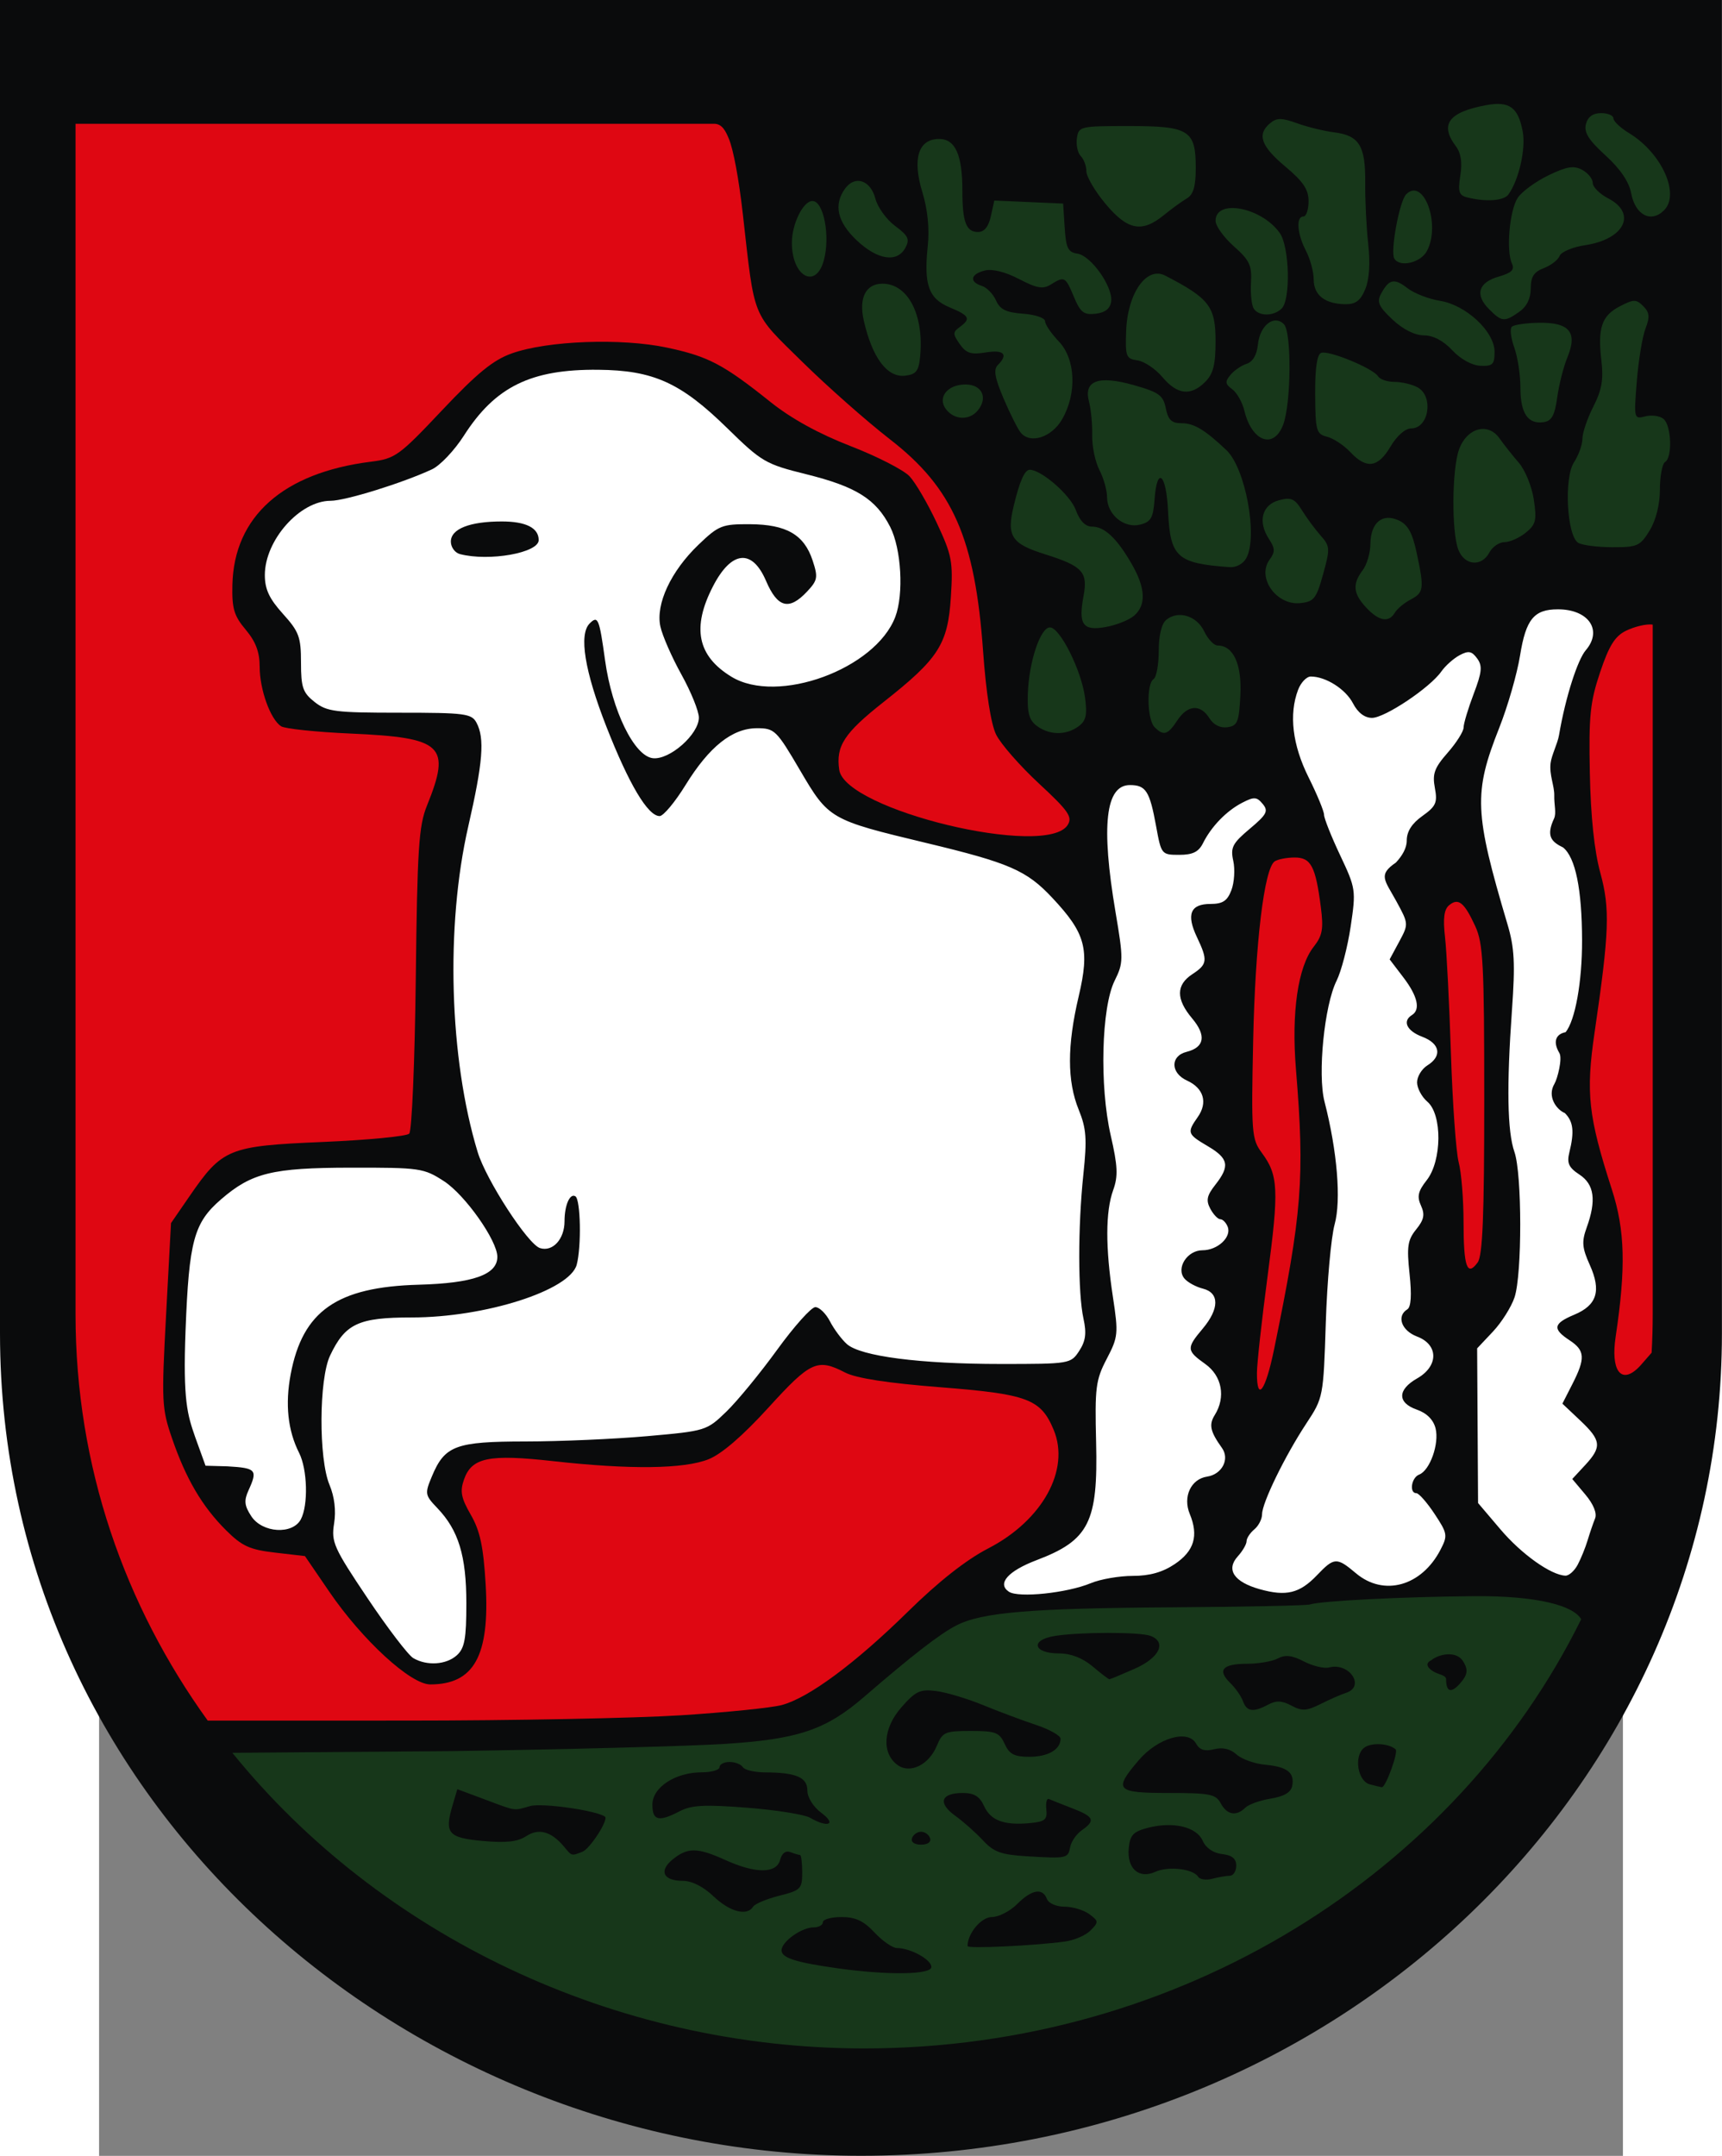
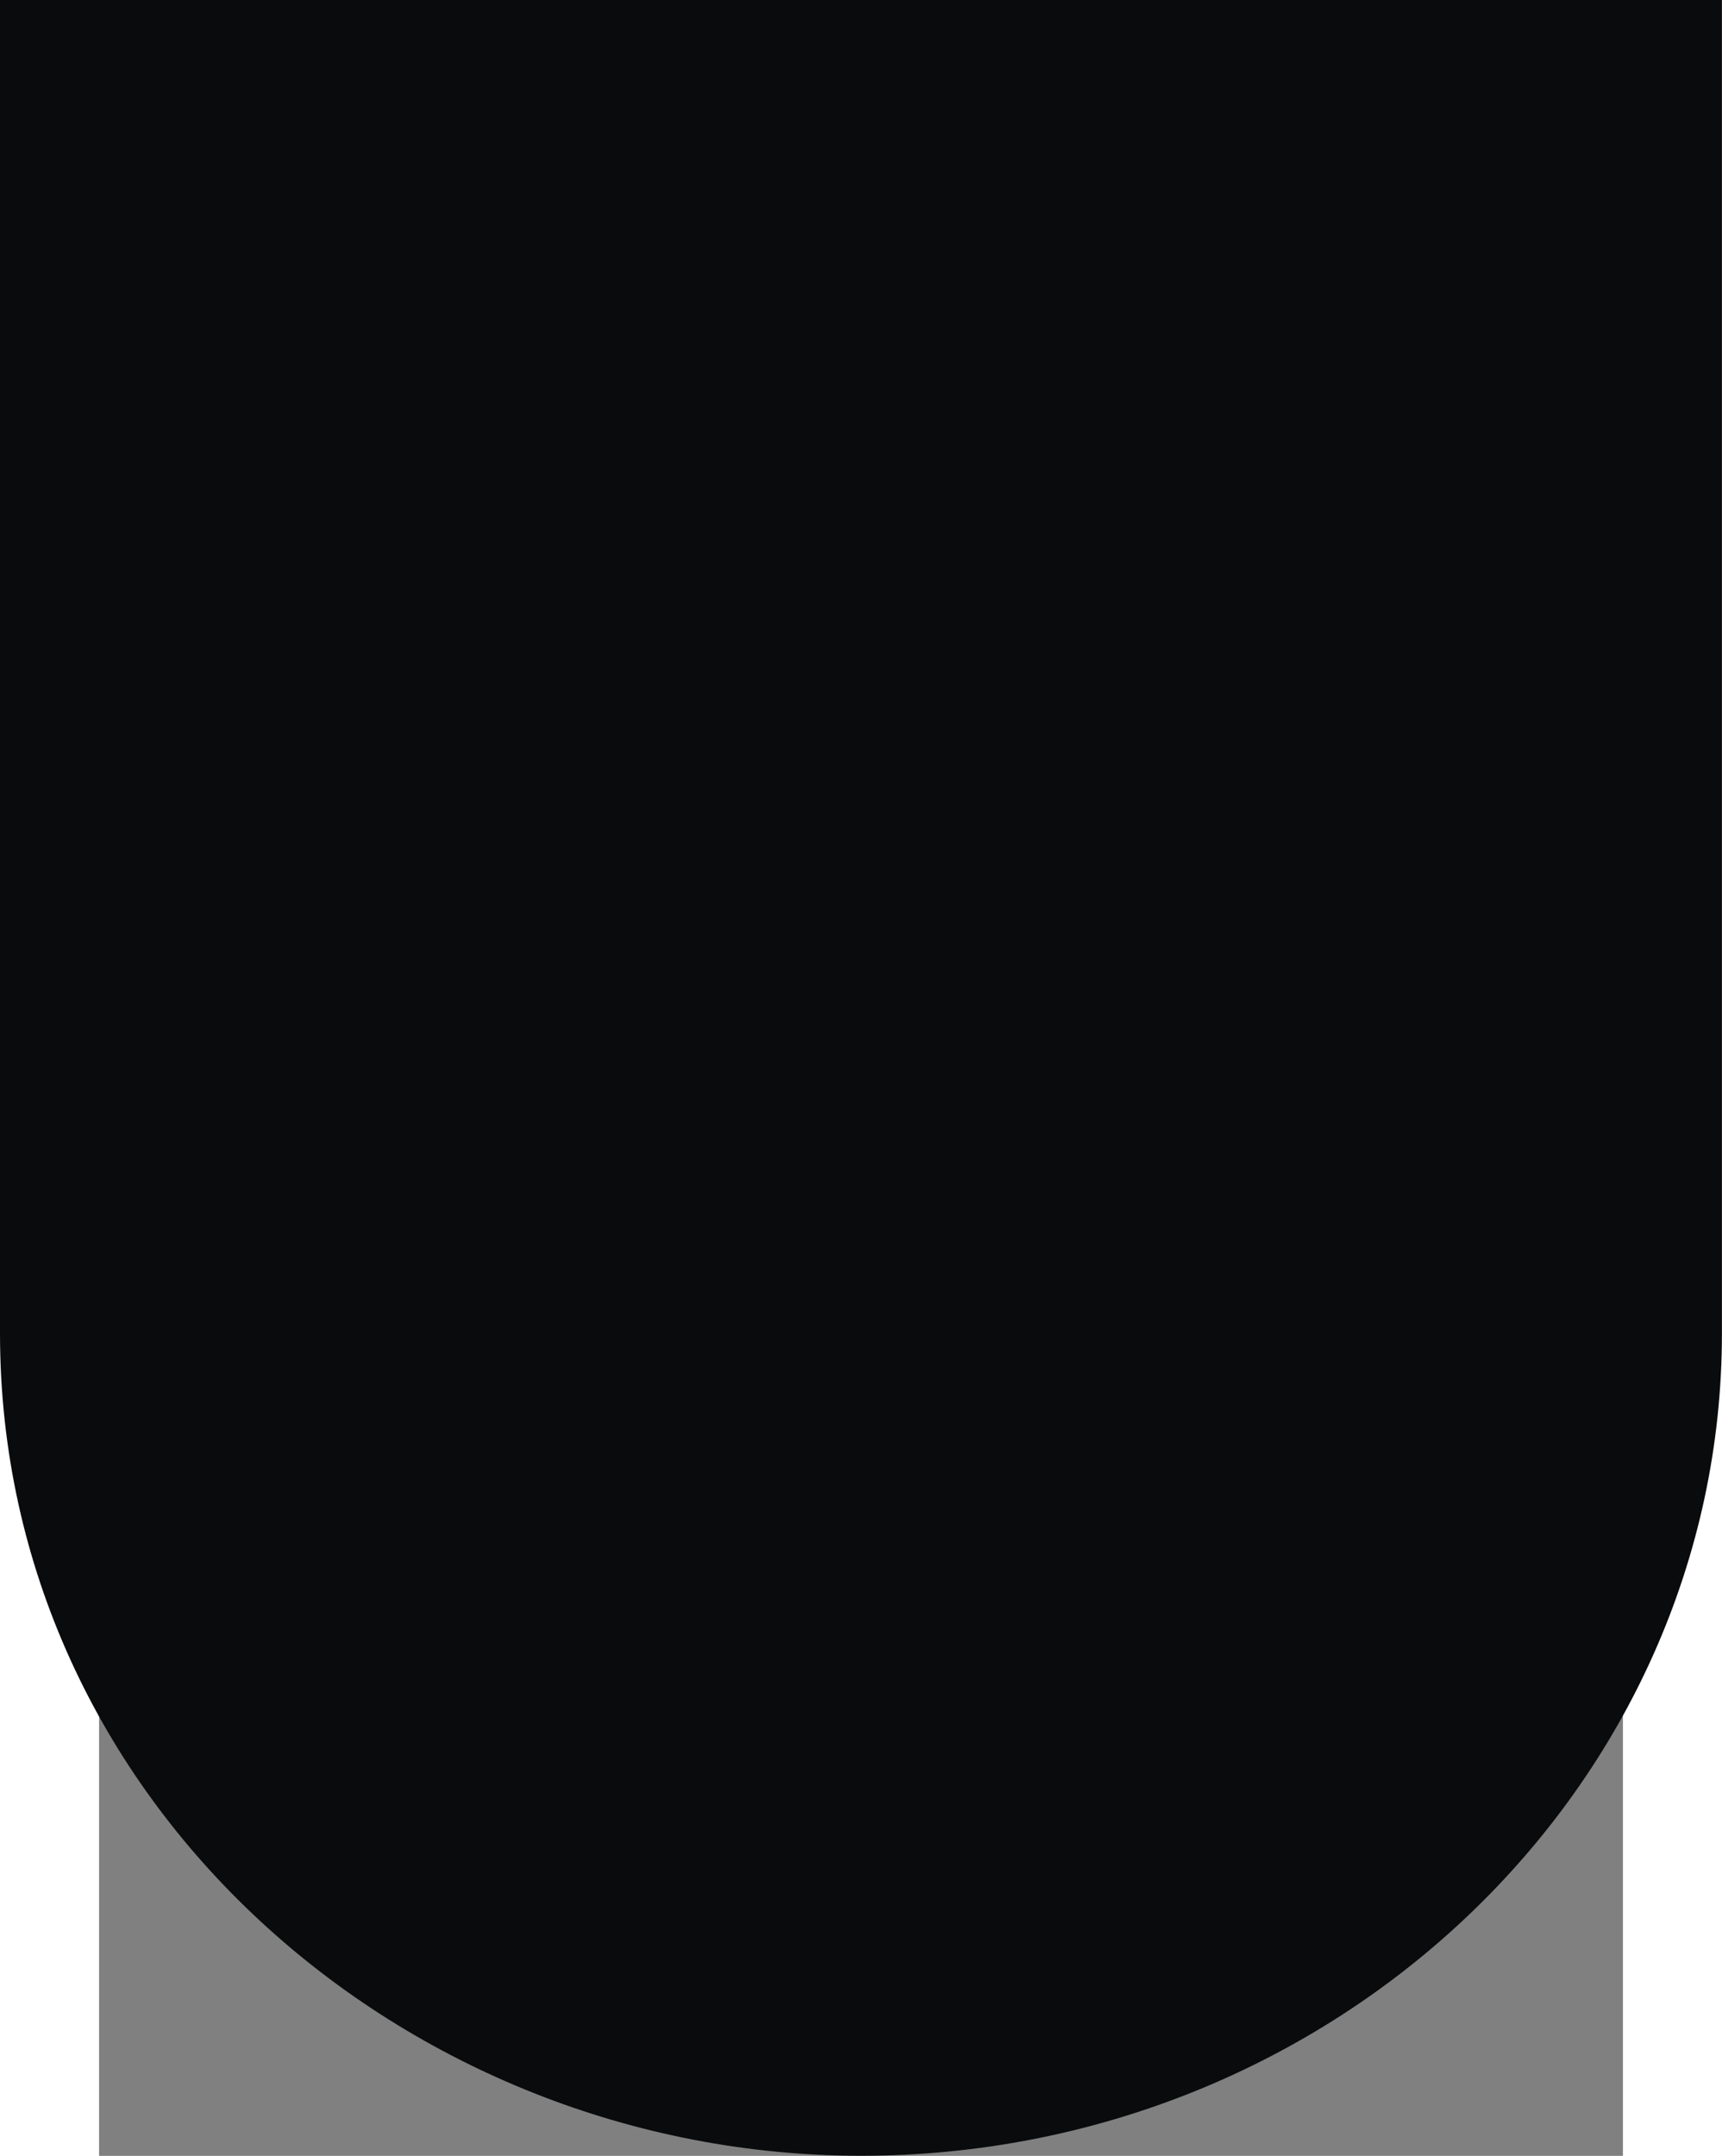
<svg xmlns="http://www.w3.org/2000/svg" xmlns:ns1="http://www.inkscape.org/namespaces/inkscape" xmlns:ns2="http://sodipodi.sourceforge.net/DTD/sodipodi-0.dtd" xml:space="preserve" width="744" height="931.137" style="shape-rendering:geometricPrecision; text-rendering:geometricPrecision; image-rendering:optimizeQuality; fill-rule:evenodd; clip-rule:evenodd" viewBox="0 0 210 297" version="1.0" ns1:version="0.45.1" ns2:docname="POL Bojanowo COA.svg" id="svg2" ns2:version="0.32" ns1:output_extension="org.inkscape.output.svg.inkscape" ns2:docbase="C:\Users\Mistrz\Desktop">
  <rect x="0" y="0" width="210" height="297" fill="#808080" stroke="none" />
  <ns2:namedview ns1:window-height="480" ns1:window-width="640" ns1:pageshadow="2" ns1:pageopacity="0.0" guidetolerance="10.0" gridtolerance="10.0" objecttolerance="10.0" borderopacity="1.0" bordercolor="#666666" pagecolor="#ffffff" id="namedview17" />
  <defs id="defs4">
    <style type="text/css" id="style6">
   
    .fil0 {fill:#0A0B0C}
    .fil1 {fill:white}
    .fil2 {fill:#17371A}
    .fil3 {fill:#DF0712}
   
  </style>
  </defs>
  <g id="Warstwa_x0020_1" transform="matrix(1.13,0,0,1.13,-13.655,-19.313)">
    <ns2:namedview id="base" pagecolor="#ffffff" bordercolor="#666666" borderopacity="1.0" ns1:pageopacity="0.0" ns1:pageshadow="2" ns1:zoom="1.4" ns1:cx="528.268" ns1:cy="542.81394" ns1:document-units="px" ns1:current-layer="layer1" showgrid="false" ns1:window-width="1366" ns1:window-height="716" ns1:window-x="-8" ns1:window-y="-8" ns1:window-maximized="1" />
    <g id="_77338424">
      <path id="_77452072" class="fil0" d="M 210,179.652 C 210,234.873 162.834,279.911 105,279.911 C 49.485,279.911 0,236.89 0,179.652 L 0,17.09 L 210,17.09 L 210,179.652 z " style="fill:#0a0b0c" />
-       <path id="path3080" class="fil1" d="M 192.403,207.867 C 192.8,207.126 193.347,205.779 193.62,204.874 C 193.892,203.969 194.302,202.772 194.529,202.214 C 194.786,201.587 194.334,200.475 193.346,199.301 L 191.748,197.402 L 193.312,195.715 C 195.378,193.486 195.29,192.694 192.71,190.26 L 190.544,188.217 L 191.765,185.823 C 193.369,182.679 193.306,181.727 191.411,180.486 C 189.301,179.103 189.424,178.445 191.995,177.371 C 194.766,176.213 195.31,174.464 193.883,171.299 C 192.945,169.219 192.882,168.472 193.503,166.755 C 194.705,163.431 194.438,161.479 192.618,160.286 C 191.318,159.435 191.071,158.891 191.391,157.593 C 192.02,155.05 191.881,153.827 190.844,152.791 C 189.805,152.359 188.656,150.762 189.575,149.221 C 189.941,148.606 190.572,146.14 190.178,145.476 C 189.248,143.908 189.931,143.114 190.929,142.935 C 192.107,141.515 192.956,136.787 192.943,131.707 C 192.927,125.501 192.14,121.645 190.637,120.416 C 189.219,119.722 188.519,119.043 189.524,116.887 C 189.838,116.212 189.522,115.22 189.551,114.063 C 189.579,112.906 188.926,111.555 189.105,110.123 C 189.227,109.143 189.958,107.74 190.131,106.721 C 190.947,101.929 192.435,97.482 193.391,96.369 C 195.486,93.931 193.75,91.377 189.996,91.377 C 187.079,91.377 186.094,92.579 185.381,97.005 C 185.023,99.234 183.88,103.204 182.841,105.827 C 179.695,113.774 179.795,116.136 183.859,129.816 C 184.697,132.638 184.797,134.57 184.395,140.214 C 183.729,149.56 183.825,155.036 184.697,157.538 C 185.631,160.219 185.639,172.461 184.709,175.251 C 184.316,176.429 183.129,178.311 182.071,179.435 L 180.147,181.476 L 180.203,190.904 L 180.259,200.331 L 182.999,203.555 C 185.558,206.567 189.151,209.123 190.915,209.187 C 191.336,209.203 192.005,208.609 192.402,207.867 L 192.403,207.867 L 192.403,207.867 z M 36.687,202.325 C 37.609,200.602 37.496,196.23 36.478,194.218 C 35.101,191.496 34.758,188.282 35.453,184.615 C 36.915,176.907 41.096,173.99 51.075,173.716 C 57.701,173.534 60.655,172.487 60.655,170.319 C 60.655,168.339 56.724,162.768 54.148,161.098 C 51.679,159.497 51.241,159.434 42.727,159.447 C 33.215,159.462 30.697,160.078 26.963,163.304 C 23.639,166.175 23.05,168.349 22.629,179.283 C 22.298,187.892 22.869,189.591 23.8,192.282 L 25.066,195.784 L 27.73,195.857 C 31.247,196.06 31.447,196.285 30.318,198.762 C 29.737,200.039 29.8,200.648 30.648,201.943 C 31.985,203.983 35.675,204.217 36.687,202.325 L 36.687,202.325 L 36.687,202.325 z M 160.593,209.153 C 162.725,206.927 163.012,206.912 165.374,208.9 C 168.771,211.758 173.379,210.469 175.682,206.015 C 176.573,204.293 176.53,204.038 174.956,201.659 C 174.036,200.27 173.038,199.133 172.737,199.133 C 171.836,199.133 172.122,197.229 173.078,196.862 C 174.388,196.359 175.545,193.096 175.076,191.227 C 174.813,190.179 174.001,189.367 172.799,188.948 C 170.399,188.112 170.41,186.515 172.825,185.141 C 175.458,183.643 175.456,181.03 172.821,180.035 C 170.923,179.319 170.285,177.551 171.626,176.722 C 172.088,176.437 172.181,174.981 171.904,172.39 C 171.548,169.073 171.669,168.262 172.709,166.977 C 173.668,165.794 173.795,165.164 173.296,164.07 C 172.792,162.963 172.938,162.32 174.001,160.968 C 175.854,158.613 175.902,152.968 174.082,151.41 C 173.388,150.817 172.821,149.753 172.821,149.047 C 172.821,148.341 173.388,147.409 174.082,146.976 C 175.905,145.838 175.629,144.309 173.451,143.487 C 171.566,142.775 170.997,141.582 172.191,140.844 C 173.265,140.18 172.892,138.535 171.149,136.249 L 169.476,134.056 L 170.64,131.895 C 171.795,129.751 171.792,129.71 170.291,126.962 C 168.859,124.351 168.029,123.76 170.24,122.249 C 171.006,121.433 171.561,120.486 171.561,119.579 C 171.561,118.462 172.177,117.49 173.47,116.57 C 175.127,115.39 175.327,114.94 174.99,113.146 C 174.669,111.43 174.933,110.704 176.548,108.865 C 177.617,107.647 178.493,106.262 178.493,105.788 C 178.493,105.314 179.046,103.472 179.721,101.694 C 180.739,99.017 180.811,98.274 180.144,97.361 C 179.488,96.463 179.09,96.392 178.002,96.974 C 177.268,97.367 176.266,98.262 175.775,98.962 C 174.395,100.932 168.892,104.611 167.326,104.611 C 166.425,104.611 165.595,103.977 165.008,102.843 C 164.11,101.106 161.692,99.57 159.858,99.57 C 159.346,99.57 158.65,100.297 158.312,101.186 C 157.174,104.18 157.62,107.911 159.588,111.858 C 160.625,113.937 161.475,115.992 161.476,116.424 C 161.478,116.857 162.361,119.077 163.438,121.358 C 165.348,125.4 165.381,125.621 164.725,130.033 C 164.354,132.523 163.58,135.506 163.003,136.661 C 161.511,139.652 160.672,148.06 161.532,151.398 C 163.085,157.425 163.579,163.409 162.768,166.354 C 162.336,167.92 161.85,173.313 161.689,178.339 C 161.398,187.404 161.379,187.501 159.319,190.627 C 156.708,194.59 153.917,200.31 153.917,201.701 C 153.917,202.284 153.492,203.113 152.972,203.545 C 152.452,203.976 152.026,204.627 152.026,204.99 C 152.026,205.354 151.542,206.186 150.95,206.84 C 149.488,208.456 150.496,209.957 153.634,210.837 C 156.857,211.741 158.493,211.345 160.593,209.154 L 160.593,209.153 L 160.593,209.153 z M 133.041,210.099 C 134.21,209.613 136.507,209.215 138.147,209.215 C 140.206,209.215 141.789,208.77 143.268,207.776 C 145.642,206.18 146.199,204.32 145.098,201.662 C 144.233,199.572 145.238,197.408 147.214,197.111 C 149.035,196.836 149.998,194.979 149.026,193.619 C 147.59,191.61 147.409,190.786 148.146,189.605 C 149.513,187.417 149.032,184.836 146.985,183.379 C 144.692,181.746 144.671,181.458 146.67,179.083 C 148.72,176.647 148.73,174.702 146.696,174.192 C 145.844,173.978 144.831,173.424 144.446,172.96 C 143.397,171.695 144.789,169.516 146.647,169.516 C 148.491,169.516 150.21,167.922 149.727,166.662 C 149.531,166.152 149.128,165.735 148.83,165.735 C 148.533,165.735 147.982,165.16 147.606,164.456 C 147.059,163.435 147.181,162.848 148.214,161.536 C 150.017,159.243 149.839,158.327 147.3,156.829 C 144.787,155.346 144.733,155.189 146.08,153.265 C 147.315,151.502 146.798,149.755 144.768,148.83 C 142.742,147.907 142.708,145.831 144.71,145.328 C 146.907,144.777 147.145,143.335 145.383,141.242 C 143.409,138.896 143.418,137.166 145.41,135.861 C 147.262,134.647 147.32,134.178 145.971,131.334 C 144.658,128.567 145.174,127.296 147.611,127.296 C 149.119,127.296 149.676,126.93 150.178,125.611 C 150.53,124.684 150.633,123.081 150.406,122.047 C 150.046,120.41 150.304,119.908 152.411,118.138 C 154.499,116.386 154.716,115.97 153.995,115.102 C 153.268,114.226 152.943,114.208 151.489,114.96 C 149.569,115.953 147.724,117.857 146.708,119.896 C 146.18,120.953 145.452,121.309 143.816,121.309 C 141.662,121.309 141.62,121.257 140.999,117.843 C 140.215,113.534 139.751,112.802 137.796,112.802 C 134.823,112.802 134.264,117.74 136.042,128.267 C 137.02,134.053 137.014,134.479 135.935,136.658 C 134.322,139.915 134.08,149.503 135.459,155.514 C 136.315,159.244 136.372,160.489 135.762,162.175 C 134.816,164.794 134.803,169.14 135.725,175.2 C 136.408,179.684 136.367,180.09 134.971,182.761 C 133.63,185.327 133.512,186.253 133.678,192.916 C 133.92,202.672 132.813,204.869 126.43,207.291 C 122.926,208.621 121.571,210.161 123.04,211.144 C 124.207,211.926 130.138,211.307 133.041,210.099 L 133.041,210.099 L 133.041,210.099 z M 55.721,218.885 C 56.663,218.032 56.874,216.877 56.874,212.563 C 56.874,206.769 55.923,203.649 53.333,200.945 C 51.822,199.367 51.791,199.191 52.67,197.089 C 54.243,193.323 55.561,192.832 64.103,192.826 C 68.272,192.823 74.939,192.532 78.919,192.18 C 86.075,191.547 86.182,191.513 88.582,189.192 C 89.917,187.901 92.706,184.505 94.779,181.646 C 96.853,178.787 98.949,176.447 99.436,176.447 C 99.923,176.447 100.726,177.228 101.219,178.182 C 101.712,179.136 102.641,180.383 103.283,180.954 C 104.956,182.443 112.197,183.379 122.043,183.379 C 130.463,183.379 130.586,183.359 131.613,181.791 C 132.402,180.586 132.529,179.638 132.137,177.853 C 131.455,174.75 131.449,166.675 132.123,160.267 C 132.578,155.941 132.488,154.677 131.558,152.39 C 130.136,148.891 130.135,144.574 131.554,138.553 C 132.914,132.784 132.406,130.893 128.331,126.546 C 125.193,123.198 123.104,122.29 112.901,119.846 C 101.216,117.046 101.063,116.958 97.563,110.988 C 94.7,106.105 94.46,105.871 92.32,105.871 C 89.313,105.871 86.503,108.106 83.601,112.807 C 82.32,114.884 80.9,116.583 80.447,116.583 C 79.014,116.583 76.707,112.709 73.954,105.683 C 71.299,98.908 70.574,94.439 71.912,93.101 C 72.924,92.089 73.084,92.47 73.793,97.599 C 74.642,103.727 77.344,109.262 79.616,109.526 C 81.658,109.764 85.231,106.614 85.231,104.576 C 85.231,103.795 84.271,101.428 83.098,99.315 C 81.925,97.202 80.771,94.566 80.534,93.456 C 79.951,90.728 81.822,86.724 85.185,83.501 C 87.644,81.144 88.053,80.981 91.466,81 C 95.906,81.025 98.066,82.274 99.103,85.417 C 99.783,87.479 99.719,87.836 98.419,89.22 C 96.226,91.554 94.827,91.188 93.423,87.912 C 91.727,83.955 89.207,84.209 86.957,88.564 C 84.348,93.613 85.051,97.065 89.204,99.597 C 94.827,103.026 106.765,98.665 109.186,92.298 C 110.239,89.529 109.924,83.994 108.561,81.323 C 106.833,77.936 104.413,76.419 98.334,74.91 C 93.354,73.674 92.9,73.409 88.697,69.296 C 83.019,63.739 79.689,62.233 72.943,62.171 C 64.744,62.096 60.392,64.233 56.568,70.212 C 55.42,72.005 53.673,73.849 52.685,74.308 C 49.089,75.981 42.115,78.144 40.32,78.144 C 36.562,78.144 32.299,82.956 32.299,87.197 C 32.299,88.925 32.837,90.08 34.504,91.925 C 36.467,94.097 36.709,94.751 36.709,97.867 C 36.709,100.899 36.932,101.543 38.37,102.675 C 39.868,103.853 40.883,103.981 48.745,103.981 C 56.716,103.981 57.516,104.085 58.112,105.2 C 59.13,107.102 58.898,110.023 57.107,117.848 C 54.324,130.002 54.791,146.151 58.254,157.544 C 59.288,160.945 64.375,168.782 65.854,169.251 C 67.401,169.742 68.847,168.162 68.847,165.982 C 68.847,164.026 69.501,162.525 70.173,162.94 C 70.812,163.335 70.922,169.079 70.333,171.278 C 69.494,174.409 59.165,177.708 50.198,177.708 C 43.709,177.708 42.104,178.458 40.255,182.355 C 38.893,185.226 38.849,194.915 40.183,198.109 C 40.796,199.577 40.997,201.261 40.745,202.832 C 40.385,205.088 40.696,205.784 44.823,211.934 C 47.28,215.596 49.791,218.885 50.404,219.241 C 52.076,220.214 54.427,220.057 55.722,218.885 L 55.721,218.885 L 55.721,218.885 z " ns1:connector-curvature="0" style="fill:#ffffff" />
-       <path id="path3080_0" class="fil2" d="M 131.522,105.651 C 132.453,104.971 132.612,104.269 132.324,102.119 C 131.878,98.797 129.265,93.582 128.046,93.582 C 126.881,93.582 125.485,97.768 125.35,101.666 C 125.269,104.03 125.518,104.909 126.468,105.605 C 128.008,106.732 130.019,106.75 131.522,105.651 L 131.522,105.651 L 131.522,105.651 z M 192.836,214.5 C 191.903,212.858 187.587,211.623 179.753,211.688 C 171.036,211.759 161.135,212.259 159.764,212.697 C 159.341,212.832 151.826,212.988 143.065,213.045 C 125.6,213.157 119.739,213.65 116.601,215.271 C 114.592,216.309 111.226,218.917 105.396,223.952 C 100.723,227.989 97.354,229.126 88.381,229.699 C 84.049,229.975 69.02,230.371 54.983,230.578 L 28.337,230.784 C 46.267,252.947 74.825,266.824 105.385,266.824 C 144.116,266.824 177.618,245.327 192.836,214.5 L 192.836,214.5 z M 143.577,104.925 C 144.832,103.011 146.401,102.9 147.494,104.65 C 148.003,105.465 148.823,105.876 149.693,105.752 C 150.917,105.578 151.104,105.118 151.272,101.861 C 151.468,98.085 150.418,95.788 148.497,95.788 C 148.05,95.788 147.311,95.008 146.856,94.055 C 145.944,92.146 143.672,91.465 142.224,92.666 C 141.661,93.133 141.314,94.579 141.314,96.458 C 141.314,98.128 141.03,99.67 140.684,99.884 C 139.801,100.429 139.895,104.83 140.81,105.744 C 141.907,106.842 142.421,106.69 143.577,104.925 L 143.577,104.925 z M 138.321,92.144 C 139.799,90.853 139.71,88.798 138.048,85.899 C 136.236,82.737 134.714,81.294 133.189,81.294 C 132.358,81.294 131.693,80.613 131.191,79.246 C 130.527,77.438 126.997,74.363 125.584,74.363 C 124.968,74.363 124.349,75.757 123.627,78.774 C 122.743,82.464 123.335,83.375 127.462,84.67 C 132.022,86.102 132.693,86.83 132.145,89.749 C 131.49,93.243 132.054,94.033 134.847,93.533 C 136.151,93.299 137.714,92.674 138.321,92.145 L 138.321,92.144 z M 170.112,91.784 C 170.389,91.314 171.254,90.596 172.034,90.186 C 173.653,89.336 173.712,88.871 172.76,84.435 C 172.245,82.033 171.688,81.038 170.573,80.53 C 168.574,79.619 167.156,80.808 167.13,83.419 C 167.119,84.503 166.694,85.941 166.185,86.613 C 164.91,88.299 165.024,89.469 166.63,91.178 C 168.18,92.829 169.372,93.036 170.112,91.784 L 170.112,91.784 z M 161.361,87.099 C 162.229,83.964 162.211,83.685 161.052,82.373 C 160.375,81.606 159.351,80.222 158.777,79.296 C 157.898,77.878 157.458,77.686 155.983,78.078 C 153.91,78.629 153.369,80.679 154.743,82.776 C 155.513,83.951 155.528,84.373 154.835,85.321 C 153.245,87.495 155.649,90.912 158.563,90.62 C 160.243,90.451 160.533,90.086 161.361,87.099 L 161.361,87.099 z M 152.004,85.117 C 153.427,82.458 151.889,74.158 149.566,71.965 C 146.941,69.486 145.621,68.691 144.127,68.691 C 142.885,68.691 142.464,68.299 142.179,66.87 C 141.863,65.294 141.347,64.916 138.329,64.058 C 133.959,62.815 132.124,63.483 132.812,66.069 C 133.058,66.992 133.232,68.833 133.201,70.161 C 133.169,71.489 133.564,73.389 134.078,74.383 C 134.592,75.377 135.012,76.87 135.012,77.7 C 135.012,79.819 137.088,81.543 139.047,81.051 C 140.361,80.721 140.643,80.231 140.805,77.983 C 141.104,73.852 142.236,74.822 142.451,79.392 C 142.715,85.033 143.523,85.77 149.956,86.235 C 150.767,86.293 151.626,85.825 152.004,85.117 L 152.004,85.117 L 152.004,85.117 z M 181.643,84.445 C 182.014,83.752 182.844,83.185 183.486,83.185 C 184.129,83.185 185.293,82.668 186.073,82.036 C 187.312,81.032 187.437,80.524 187.058,78 C 186.82,76.412 186.001,74.394 185.237,73.515 C 184.474,72.636 183.406,71.288 182.865,70.521 C 181.459,68.526 178.853,69.271 177.925,71.932 C 177.067,74.394 177.018,81.91 177.847,84.089 C 178.591,86.045 180.682,86.241 181.643,84.445 L 181.643,84.445 L 181.643,84.445 z M 201.185,81.767 C 201.96,80.496 202.435,78.597 202.436,76.763 C 202.437,75.137 202.722,73.632 203.069,73.417 C 203.983,72.852 203.842,68.964 202.878,68.165 C 202.427,67.79 201.425,67.649 200.652,67.851 C 199.268,68.213 199.252,68.146 199.619,63.571 C 199.824,61.015 200.301,58.125 200.678,57.15 C 201.227,55.732 201.172,55.182 200.405,54.415 C 199.544,53.554 199.248,53.556 197.556,54.431 C 195.331,55.581 194.828,57.068 195.304,61.087 C 195.572,63.351 195.343,64.652 194.32,66.656 C 193.586,68.094 192.986,69.859 192.986,70.579 C 192.986,71.298 192.522,72.594 191.955,73.459 C 190.721,75.343 191.085,82.391 192.462,83.263 C 192.923,83.556 194.794,83.8 196.619,83.805 C 199.69,83.814 200.029,83.662 201.185,81.767 L 201.185,81.767 L 201.185,81.767 z M 169.587,71.527 C 170.358,70.22 171.383,69.322 172.102,69.322 C 174.276,69.322 174.874,65.379 172.863,64.303 C 172.192,63.944 170.933,63.65 170.064,63.65 C 169.195,63.65 168.295,63.343 168.063,62.968 C 167.462,61.996 162.036,59.762 161.125,60.112 C 160.617,60.307 160.372,62.002 160.393,65.192 C 160.422,69.614 160.532,70.006 161.837,70.334 C 162.614,70.529 163.893,71.373 164.68,72.21 C 166.654,74.312 168.059,74.117 169.587,71.527 L 169.587,71.527 L 169.587,71.527 z M 129.525,68.221 C 131.357,65.071 131.181,60.858 129.126,58.714 C 128.205,57.752 127.451,56.642 127.451,56.248 C 127.451,55.853 126.245,55.444 124.772,55.337 C 122.701,55.187 121.953,54.821 121.47,53.72 C 121.126,52.937 120.347,52.138 119.737,51.944 C 118.176,51.449 118.36,50.509 120.102,50.071 C 121.017,49.842 122.599,50.235 124.275,51.108 C 126.455,52.244 127.2,52.374 128.149,51.781 C 129.819,50.738 129.931,50.798 130.974,53.292 C 131.764,55.184 132.18,55.506 133.62,55.34 C 134.775,55.207 135.387,54.728 135.512,53.858 C 135.764,52.092 133.065,48.255 131.4,48.015 C 130.258,47.85 130.006,47.339 129.846,44.864 L 129.656,41.91 L 125.459,41.725 L 121.261,41.54 L 120.84,43.458 C 120.559,44.735 120.037,45.376 119.276,45.376 C 117.826,45.376 117.368,44.163 117.368,40.324 C 117.368,35.958 116.501,34.033 114.535,34.033 C 111.998,34.033 111.238,36.435 112.484,40.511 C 113.135,42.639 113.369,44.957 113.147,47.075 C 112.649,51.819 113.244,53.489 115.815,54.563 C 118.248,55.58 118.434,55.946 117.041,56.965 C 116.185,57.59 116.186,57.81 117.048,59.041 C 117.831,60.159 118.426,60.351 120.211,60.061 C 122.439,59.7 123.001,60.286 121.687,61.6 C 121.144,62.143 121.318,63.152 122.389,65.665 C 123.173,67.503 124.112,69.376 124.475,69.826 C 125.632,71.259 128.239,70.431 129.524,68.221 L 129.525,68.221 L 129.525,68.221 z M 156.485,68.882 C 157.474,66.281 157.54,57.581 156.578,56.613 C 155.371,55.397 153.642,56.762 153.407,59.115 C 153.284,60.349 152.782,61.205 152.046,61.439 C 151.405,61.642 150.511,62.254 150.06,62.798 C 149.376,63.621 149.412,63.913 150.276,64.545 C 150.846,64.962 151.513,66.137 151.757,67.155 C 152.662,70.932 155.335,71.908 156.485,68.882 L 156.485,68.882 L 156.485,68.882 z M 189.913,65.541 C 190.129,63.981 190.691,61.776 191.16,60.641 C 192.413,57.614 191.411,56.393 187.72,56.442 C 186.126,56.463 184.62,56.683 184.372,56.931 C 184.125,57.178 184.261,58.315 184.674,59.457 C 185.087,60.6 185.425,62.804 185.425,64.357 C 185.425,67.482 186.334,68.833 188.253,68.558 C 189.236,68.417 189.609,67.74 189.913,65.541 L 189.913,65.541 L 189.913,65.541 z M 119.234,67.146 C 120.527,65.588 119.767,63.965 117.743,63.965 C 115.484,63.965 114.243,65.629 115.434,67.063 C 116.469,68.31 118.235,68.349 119.234,67.146 z M 146.985,63.65 C 147.958,62.677 148.246,61.55 148.246,58.707 C 148.246,54.457 147.495,53.477 142.102,50.69 C 139.837,49.519 137.511,52.822 137.341,57.448 C 137.227,60.559 137.332,60.831 138.723,61.027 C 139.551,61.144 140.923,62.066 141.772,63.075 C 143.58,65.224 145.23,65.406 146.985,63.65 L 146.985,63.65 z M 112.218,60.542 C 112.7,55.475 110.732,51.677 107.623,51.677 C 105.599,51.677 104.718,53.399 105.337,56.144 C 106.363,60.693 108.198,63.148 110.383,62.894 C 111.733,62.737 112.047,62.334 112.218,60.542 L 112.218,60.542 z M 182.274,59.993 C 182.274,57.517 178.793,54.266 175.604,53.764 C 174.247,53.55 172.465,52.855 171.644,52.22 C 170.025,50.966 169.39,51.107 168.41,52.938 C 167.892,53.907 168.154,54.484 169.825,56.051 C 171.104,57.249 172.544,57.974 173.649,57.976 C 174.789,57.978 176.027,58.628 177.115,59.795 C 178.12,60.873 179.512,61.641 180.541,61.685 C 182.037,61.75 182.273,61.519 182.273,59.993 L 182.274,59.993 L 182.274,59.993 z M 185.284,55.108 C 186.196,54.468 186.685,53.475 186.685,52.256 C 186.685,50.836 187.067,50.24 188.276,49.781 C 189.151,49.448 190.021,48.775 190.209,48.286 C 190.397,47.797 191.804,47.209 193.336,46.979 C 198.114,46.262 199.666,43.105 196.137,41.28 C 195.097,40.742 194.246,39.894 194.246,39.395 C 194.246,38.897 193.664,38.177 192.953,37.796 C 191.927,37.247 191.072,37.388 188.824,38.476 C 187.265,39.231 185.585,40.464 185.092,41.217 C 184.098,42.734 183.665,47.652 184.388,49.215 C 184.742,49.978 184.358,50.36 182.78,50.812 C 180.285,51.528 179.842,53.027 181.604,54.789 C 183.162,56.347 183.475,56.374 185.284,55.107 L 185.284,55.108 z M 156.311,54.702 C 157.422,53.592 157.263,47.197 156.084,45.513 C 153.878,42.363 148.246,41.284 148.246,44.011 C 148.246,44.634 149.25,46.033 150.478,47.121 C 152.386,48.81 152.69,49.45 152.568,51.52 C 152.49,52.853 152.636,54.284 152.893,54.701 C 153.495,55.674 155.339,55.675 156.312,54.702 L 156.311,54.702 L 156.311,54.702 z M 166.504,52.346 C 166.996,51.158 167.125,49.181 166.863,46.832 C 166.638,44.818 166.473,41.457 166.496,39.364 C 166.544,34.871 165.763,33.606 162.707,33.225 C 161.476,33.071 159.439,32.573 158.18,32.117 C 156.301,31.438 155.713,31.436 154.904,32.108 C 153.268,33.466 153.77,34.904 156.752,37.397 C 158.937,39.223 159.588,40.194 159.588,41.626 C 159.588,42.649 159.304,43.485 158.958,43.485 C 158.033,43.485 158.19,45.598 159.269,47.667 C 159.787,48.66 160.212,50.238 160.214,51.173 C 160.219,53.081 161.593,54.15 164.08,54.179 C 165.328,54.193 165.926,53.741 166.504,52.346 L 166.504,52.346 z M 100.468,48.842 C 101.275,45.905 100.452,41.595 99.084,41.595 C 97.954,41.595 96.573,44.396 96.573,46.689 C 96.573,50.802 99.487,52.412 100.468,48.842 z M 174.02,47.696 C 175.748,44.467 173.621,38.653 171.49,40.783 C 170.67,41.603 169.53,47.79 170.046,48.623 C 170.726,49.724 173.25,49.135 174.02,47.696 z M 110.423,47.292 C 110.976,46.259 110.771,45.825 109.169,44.641 C 108.116,43.862 107.031,42.362 106.758,41.308 C 106.175,39.057 104.281,38.421 103.074,40.071 C 101.631,42.045 102.103,44.148 104.495,46.404 C 107.033,48.797 109.426,49.155 110.423,47.291 L 110.423,47.292 L 110.423,47.292 z M 141.926,43.328 C 142.883,42.548 144.153,41.626 144.748,41.278 C 145.536,40.817 145.83,39.811 145.83,37.572 C 145.83,32.963 145.024,32.458 137.67,32.458 C 131.711,32.458 131.541,32.498 131.335,33.949 C 131.22,34.768 131.432,35.747 131.808,36.123 C 132.184,36.498 132.492,37.333 132.492,37.978 C 132.492,38.622 133.544,40.409 134.831,41.948 C 137.517,45.161 139.261,45.501 141.926,43.328 L 141.926,43.328 L 141.926,43.328 z M 202.942,42.729 C 204.921,40.751 202.653,35.74 198.686,33.328 C 197.63,32.687 196.767,31.874 196.767,31.522 C 196.767,31.17 196.091,30.882 195.265,30.882 C 194.266,30.882 193.647,31.328 193.415,32.216 C 193.151,33.223 193.734,34.157 195.799,36.037 C 197.594,37.67 198.669,39.252 198.93,40.644 C 199.431,43.317 201.356,44.316 202.943,42.729 L 202.942,42.729 L 202.942,42.729 z M 183.955,40.807 C 185.228,39.067 186.101,35.238 185.706,33.133 C 185.146,30.146 184.07,29.381 181.189,29.922 C 176.648,30.773 175.555,32.281 177.558,34.928 C 178.174,35.742 178.35,36.907 178.097,38.491 C 177.785,40.442 177.921,40.897 178.894,41.147 C 181.176,41.733 183.387,41.585 183.955,40.807 L 183.955,40.807 L 183.955,40.807 z " ns1:connector-curvature="0" style="fill:#17371a" />
      <path id="path3080_1" class="fil0" d="M 167.06,234.63 C 165.562,234.232 165.085,231.15 166.369,230.165 C 167.228,229.506 169.361,229.615 170.206,230.361 C 170.573,230.685 168.975,235.057 168.519,234.978 C 168.286,234.938 167.63,234.781 167.06,234.63 L 167.06,234.63 L 167.06,234.63 z M 56.087,84.641 C 55.48,84.483 54.984,83.8 54.984,83.123 C 54.984,81.571 57.275,80.664 61.201,80.664 C 64.141,80.664 65.697,81.45 65.697,82.934 C 65.697,84.494 59.64,85.57 56.087,84.641 L 56.087,84.641 z M 151.591,224.496 C 151.373,223.889 150.667,222.88 150.022,222.253 C 148.417,220.693 149.103,219.928 152.106,219.928 C 153.494,219.928 155.176,219.635 155.844,219.278 C 156.741,218.798 157.569,218.894 159.027,219.648 C 160.11,220.208 161.49,220.537 162.093,220.379 C 164.564,219.733 166.544,222.703 164.157,223.474 C 163.551,223.67 162.149,224.284 161.041,224.839 C 159.345,225.689 158.786,225.719 157.496,225.029 C 156.348,224.415 155.641,224.384 154.668,224.904 C 152.848,225.878 152.05,225.772 151.591,224.496 L 151.591,224.496 L 151.591,224.496 z M 133.237,220.242 C 132.021,219.219 130.593,218.667 129.161,218.667 C 126.016,218.667 125.589,217.041 128.602,216.543 C 131.606,216.046 139.036,216.037 140.318,216.529 C 142.319,217.297 141.406,219.197 138.399,220.528 C 136.795,221.237 135.399,221.818 135.296,221.818 C 135.194,221.818 134.267,221.108 133.237,220.242 L 133.237,220.242 L 133.237,220.242 z M 109.463,232.272 C 107.49,230.829 107.691,227.789 109.928,225.242 C 111.671,223.257 112.211,223.004 114.174,223.254 C 115.411,223.411 117.983,224.181 119.889,224.965 C 121.796,225.749 124.702,226.837 126.349,227.383 C 127.995,227.929 129.342,228.687 129.342,229.067 C 129.342,230.387 127.816,231.27 125.536,231.27 C 123.701,231.27 123.099,230.955 122.525,229.694 C 121.888,228.297 121.422,228.119 118.404,228.119 C 115.252,228.119 114.946,228.252 114.252,229.928 C 113.287,232.257 110.984,233.384 109.463,232.271 L 109.463,232.272 L 109.463,232.272 z M 148.876,236.941 C 148.279,235.825 147.557,235.681 142.553,235.681 C 136.09,235.681 135.763,235.329 138.861,231.703 C 141.205,228.958 144.879,227.889 145.871,229.662 C 146.306,230.439 146.927,230.633 148.066,230.347 C 149.114,230.084 150.044,230.301 150.798,230.983 C 151.427,231.552 152.992,232.115 154.277,232.234 C 156.993,232.487 157.905,233.197 157.594,234.817 C 157.441,235.608 156.611,236.1 154.982,236.365 C 153.668,236.579 152.268,237.079 151.869,237.477 C 150.786,238.561 149.633,238.354 148.877,236.941 L 148.876,236.941 z M 146.121,245.894 C 145.522,244.924 142.48,244.573 140.904,245.292 C 138.891,246.208 137.411,244.883 137.659,242.387 C 137.816,240.804 138.216,240.385 140.013,239.923 C 143.085,239.132 145.933,239.81 146.679,241.51 C 147.063,242.386 147.963,243.004 149.034,243.127 C 150.258,243.268 150.767,243.684 150.767,244.545 C 150.767,245.215 150.412,245.767 149.979,245.772 C 149.546,245.777 148.585,245.943 147.844,246.142 C 147.104,246.341 146.328,246.229 146.121,245.893 L 146.121,245.894 z M 117.999,254.348 C 117.999,252.803 119.671,250.805 120.965,250.805 C 121.791,250.805 123.176,250.095 124.043,249.229 C 125.83,247.442 127.147,247.214 127.679,248.599 C 127.884,249.132 128.822,249.544 129.832,249.544 C 130.816,249.544 132.172,249.952 132.845,250.451 C 133.995,251.303 134.004,251.423 133.001,252.44 C 132.414,253.036 130.996,253.647 129.85,253.798 C 125.944,254.314 117.999,254.682 117.999,254.348 L 117.999,254.348 L 117.999,254.348 z M 125.246,243.398 C 122.106,243.211 121.197,242.884 119.889,241.471 C 119.023,240.535 117.491,239.176 116.485,238.45 C 114.331,236.898 114.742,235.681 117.42,235.681 C 118.804,235.681 119.474,236.092 120.011,237.272 C 120.821,239.048 122.458,239.654 125.631,239.351 C 127.446,239.177 127.743,238.926 127.607,237.676 C 127.519,236.867 127.661,236.301 127.922,236.419 C 128.183,236.536 129.46,237.042 130.76,237.544 C 133.429,238.573 133.632,239.034 131.938,240.22 C 131.286,240.677 130.648,241.591 130.52,242.252 C 130.246,243.667 130.147,243.689 125.246,243.398 L 125.246,243.398 L 125.246,243.398 z M 111.225,241.195 C 111.369,240.762 111.866,240.407 112.328,240.407 C 112.79,240.407 113.286,240.762 113.43,241.195 C 113.587,241.663 113.14,241.982 112.328,241.982 C 111.515,241.982 111.069,241.663 111.225,241.195 z M 102.245,257.068 C 97.06,256.345 95.314,255.789 95.314,254.863 C 95.314,253.807 97.756,252.065 99.235,252.065 C 99.851,252.065 100.355,251.781 100.355,251.435 C 100.355,251.088 101.376,250.805 102.623,250.805 C 104.33,250.805 105.327,251.272 106.657,252.695 C 107.628,253.735 108.862,254.586 109.4,254.586 C 111.031,254.586 113.588,255.994 113.588,256.892 C 113.588,257.838 108.351,257.919 102.246,257.068 L 102.245,257.068 L 102.245,257.068 z M 87.022,248.284 C 85.791,247.107 84.38,246.393 83.284,246.393 C 80.881,246.393 80.309,245.18 82.05,243.771 C 83.87,242.297 85.065,242.314 88.471,243.859 C 92.157,245.532 94.7,245.523 95.14,243.837 C 95.352,243.027 95.822,242.673 96.393,242.892 C 96.896,243.085 97.425,243.243 97.571,243.243 C 97.716,243.243 97.834,244.201 97.834,245.373 C 97.834,247.368 97.656,247.549 95.036,248.208 C 93.497,248.596 92.062,249.197 91.848,249.544 C 91.116,250.728 89.003,250.176 87.023,248.284 L 87.022,248.284 L 87.022,248.284 z M 98.796,238.702 C 98.111,238.306 94.655,237.755 91.115,237.479 C 85.945,237.075 84.329,237.158 82.907,237.9 C 80.332,239.243 79.559,239.058 79.564,237.099 C 79.569,234.986 82.365,233.161 85.597,233.161 C 86.782,233.161 87.752,232.877 87.752,232.53 C 87.752,232.184 88.302,231.9 88.975,231.9 C 89.648,231.9 90.373,232.184 90.588,232.53 C 90.802,232.877 92.024,233.165 93.303,233.169 C 97.095,233.183 98.465,233.772 98.465,235.387 C 98.465,236.235 99.184,237.373 100.198,238.129 C 102.063,239.521 100.975,239.966 98.796,238.703 L 98.796,238.702 z M 68.819,242.263 C 67.249,240.372 65.715,239.935 64.179,240.942 C 63.126,241.631 61.721,241.788 58.895,241.532 C 54.647,241.147 54.181,240.6 55.193,237.183 L 55.775,235.218 L 59.003,236.423 C 63.066,237.94 62.558,237.863 64.66,237.275 C 66.107,236.87 72.731,237.809 73.778,238.567 C 74.256,238.914 71.956,242.494 71.025,242.851 C 69.679,243.368 69.752,243.387 68.819,242.263 L 68.819,242.263 z M 174.544,219.503 C 175.472,218.733 177.565,218.318 178.397,219.57 C 178.972,220.437 179.022,221.07 178.435,221.863 C 177.551,223.06 176.362,224.006 176.362,221.823 C 176.362,221.332 175.536,221.257 174.943,220.941 C 174.18,220.535 173.68,219.918 174.544,219.503 L 174.544,219.503 z " ns1:connector-curvature="0" style="fill:#0a0b0c" />
-       <path id="path3080_2" class="fil3" d="M 83.011,226.212 C 88.549,225.859 94.1,225.295 95.347,224.959 C 98.654,224.069 104.296,219.89 110.752,213.549 C 114.474,209.893 117.831,207.253 120.519,205.866 C 127.134,202.452 130.538,196.285 128.5,191.406 C 126.929,187.646 125.345,187.052 114.651,186.214 C 108.246,185.711 104.411,185.118 103.062,184.42 C 99.684,182.673 98.856,183.052 93.723,188.691 C 90.587,192.135 88.017,194.352 86.416,194.993 C 83.426,196.189 76.856,196.27 67.468,195.226 C 59.614,194.352 57.531,194.781 56.587,197.464 C 56.078,198.911 56.232,199.707 57.418,201.768 C 58.547,203.729 58.952,205.626 59.227,210.227 C 59.747,218.948 57.812,222.447 52.469,222.447 C 50.073,222.447 44.19,217.045 40.157,211.142 L 37.19,206.8 L 33.532,206.376 C 30.45,206.018 29.512,205.588 27.56,203.644 C 24.656,200.75 22.676,197.379 20.979,192.441 C 19.725,188.792 19.687,187.99 20.255,177.396 L 20.855,166.205 L 23.101,162.945 C 27.126,157.1 27.856,156.802 39.327,156.315 C 44.826,156.082 49.587,155.624 49.908,155.299 C 50.23,154.973 50.588,146.483 50.706,136.432 C 50.891,120.543 51.069,117.787 52.066,115.322 C 55.041,107.965 54.041,107.02 42.756,106.522 C 38.564,106.337 34.75,105.938 34.282,105.635 C 32.978,104.795 31.668,101.155 31.668,98.377 C 31.668,96.588 31.187,95.313 29.965,93.86 C 28.534,92.16 28.275,91.284 28.343,88.381 C 28.538,80.055 34.532,74.727 45.216,73.383 C 48.203,73.007 48.656,72.681 53.918,67.104 C 58.205,62.562 60.143,60.983 62.425,60.172 C 66.793,58.621 75.775,58.287 81.335,59.469 C 86.386,60.542 88.214,61.503 93.98,66.112 C 96.498,68.124 99.866,69.978 103.718,71.471 C 106.956,72.725 110.2,74.385 110.927,75.16 C 111.653,75.934 113.152,78.501 114.258,80.865 C 116.096,84.794 116.242,85.565 115.967,89.854 C 115.595,95.646 114.495,97.364 107.746,102.685 C 102.953,106.465 101.923,108.042 102.35,110.951 C 103.07,115.853 127.697,121.773 130.221,117.652 C 130.815,116.681 130.302,115.946 126.703,112.61 C 124.386,110.462 122.036,107.777 121.481,106.643 C 120.849,105.352 120.256,101.549 119.892,96.463 C 118.911,82.74 116.213,76.601 108.551,70.662 C 105.707,68.458 100.88,64.194 97.825,61.188 C 91.621,55.084 92.062,56.177 90.6,43.248 C 90.103,38.844 89.431,35.267 88.872,33.967 C 88.527,33.164 88.11,32.182 87.102,32.182 L 9.212,32.182 L 9.212,177.315 C 9.212,195.929 15.231,212.855 25.335,226.858 L 49.51,226.856 C 62.398,226.855 77.473,226.565 83.011,226.211 L 83.011,226.212 L 83.011,226.212 z M 155.37,181.646 C 158.803,164.966 159.137,160.703 158.05,147.46 C 157.481,140.524 158.286,134.966 160.214,132.515 C 161.282,131.156 161.428,130.347 161.083,127.672 C 160.441,122.682 159.877,121.623 157.871,121.634 C 156.909,121.639 155.822,121.852 155.454,122.106 C 154.176,122.992 153.083,132.094 152.832,143.944 C 152.591,155.254 152.646,155.958 153.892,157.644 C 155.908,160.37 155.989,162.129 154.591,172.666 C 153.878,178.038 153.293,183.355 153.291,184.481 C 153.284,188.104 154.336,186.669 155.37,181.646 L 155.37,181.646 z M 181.013,151.142 C 181.013,134.601 180.883,132.097 179.911,129.995 C 178.567,127.089 177.853,126.519 176.728,127.452 C 176.11,127.966 175.969,129.065 176.231,131.355 C 176.431,133.108 176.755,139.504 176.952,145.57 C 177.149,151.635 177.574,157.59 177.898,158.803 C 178.221,160.016 178.488,163.301 178.489,166.102 C 178.493,171.545 178.921,172.766 180.208,171.006 C 180.819,170.171 181.013,165.372 181.013,151.142 L 181.013,151.142 z M 201.559,93.245 C 200.782,93.118 199.3,93.501 198.298,93.99 C 196.954,94.647 196.231,95.808 195.142,99.052 C 193.922,102.685 193.751,104.367 193.891,111.34 C 193.997,116.638 194.435,120.817 195.164,123.483 C 196.369,127.895 196.27,130.677 194.463,143.011 C 193.387,150.363 193.699,153.182 196.578,162.109 C 198.186,167.095 198.302,171.637 197.037,180.072 C 196.429,184.125 197.659,185.819 199.675,183.956 C 199.809,183.832 199.947,183.692 200.089,183.536 L 201.427,182.003 C 201.513,180.451 201.559,178.887 201.559,177.315 L 201.559,93.245 L 201.559,93.245 z " ns1:connector-curvature="0" style="fill:#df0712" />
    </g>
  </g>
</svg>